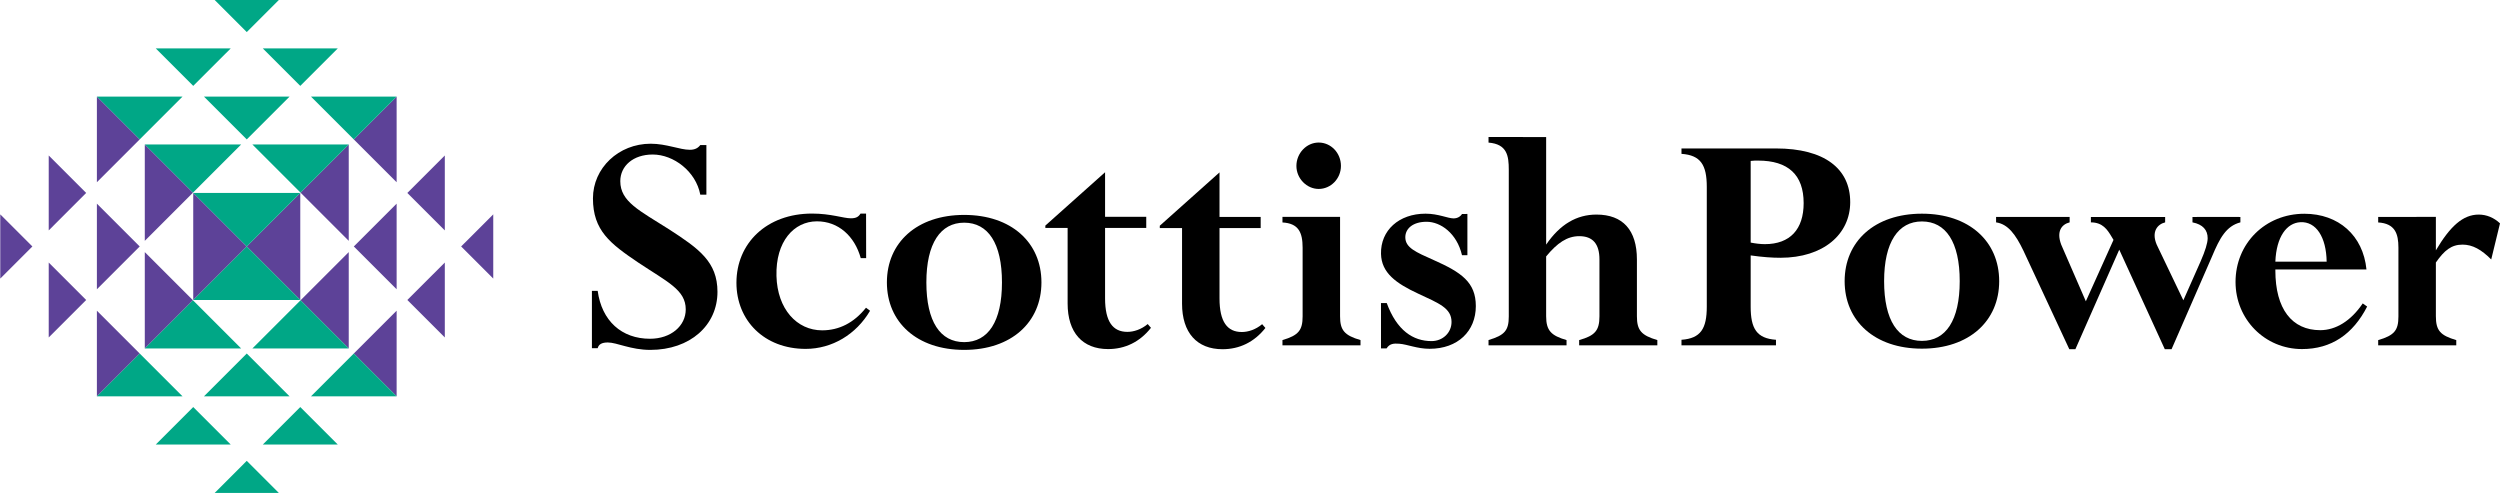
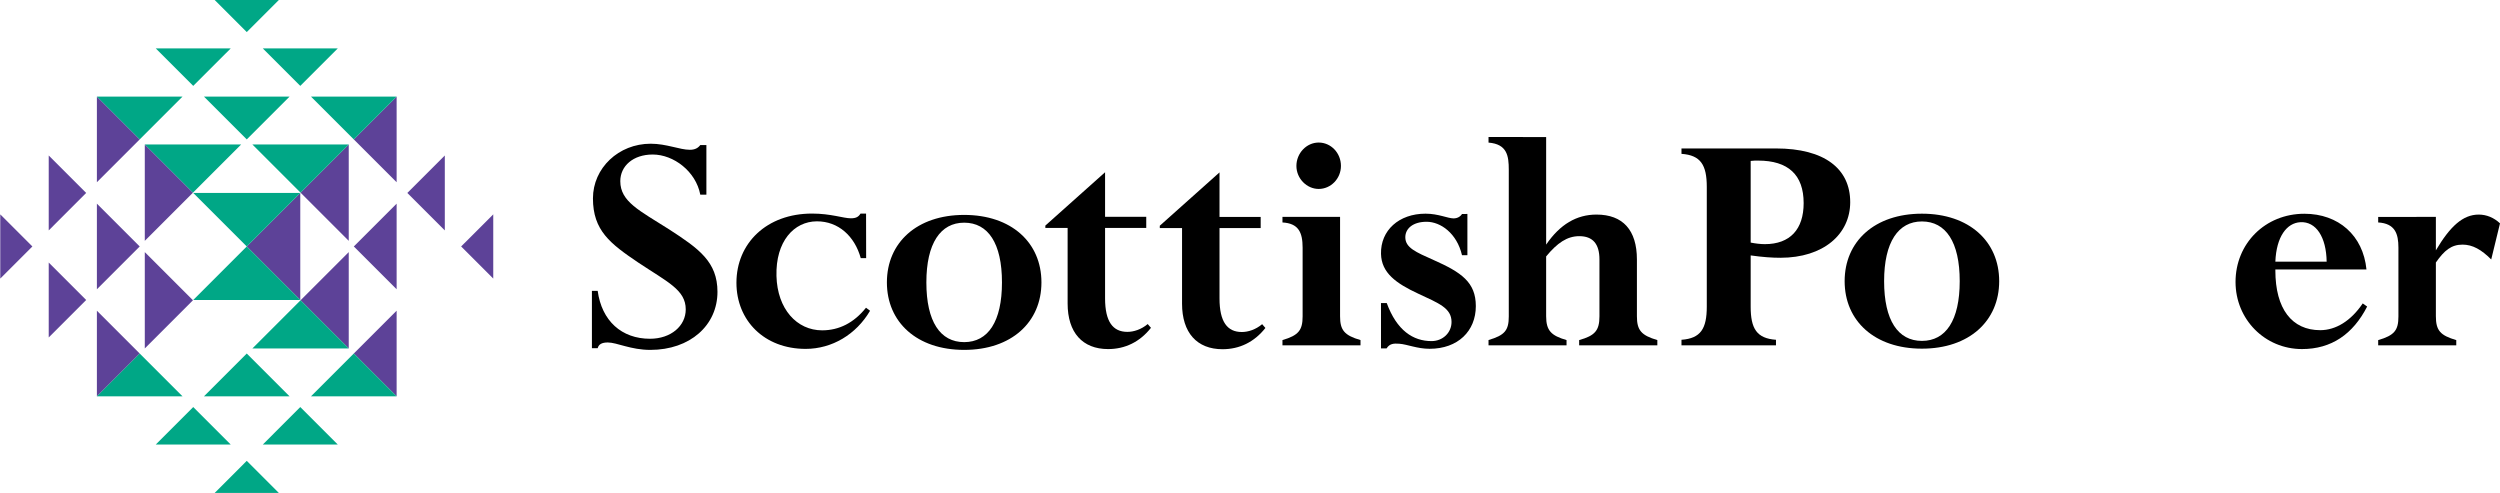
<svg xmlns="http://www.w3.org/2000/svg" xmlns:ns1="http://www.inkscape.org/namespaces/inkscape" version="1.1" id="Layer_1" x="0px" y="0px" width="791" height="156" viewBox="0 0 791 156" enable-background="new 0 0 595 841" xml:space="preserve">
-   <polyline style="fill:#5d4298" id="polyline9" points="45.638,191.462 53.308,191.462 49.473,187.627 45.638,191.462    " transform="matrix(0,4.416,-4.416,0,906.635,-140.491)" />
  <polyline style="fill:#5d4298" id="polyline11" points="49.877,194.933 56.78,194.933 53.328,191.482 49.877,194.933    " transform="matrix(0,4.416,-4.416,0,906.635,-140.491)" />
  <polyline style="fill:#5d4298" id="polyline13" points="42.167,194.933 49.07,194.933 45.618,191.482 42.167,194.933    " transform="matrix(0,4.416,-4.416,0,906.635,-140.491)" />
  <polyline style="fill:#5d4298" id="polyline15" points="46.405,198.365 52.541,198.365 49.473,195.297 46.405,198.365    " transform="matrix(0,4.416,-4.416,0,906.635,-140.491)" />
  <polyline style="fill:#5d4298" id="polyline17" points="38.735,198.365 44.871,198.365 41.803,195.297 38.735,198.365    " transform="matrix(0,4.416,-4.416,0,906.635,-140.491)" />
  <polyline style="fill:#5d4298" id="polyline19" points="54.075,198.365 60.211,198.365 57.143,195.297 54.075,198.365    " transform="matrix(0,4.416,-4.416,0,906.635,-140.491)" />
  <polyline style="fill:#5d4298" id="polyline21" points="47.172,205.288 51.774,205.288 49.473,202.987 47.172,205.288    " transform="matrix(0,4.416,-4.416,0,906.635,-140.491)" />
  <polyline style="fill:#5d4298" id="polyline23" points="42.954,201.816 48.323,201.816 45.638,199.132 42.954,201.816    " transform="matrix(0,4.416,-4.416,0,906.635,-140.491)" />
  <polyline style="fill:#5d4298" id="polyline25" points="50.624,201.816 55.993,201.816 53.308,199.132 50.624,201.816    " transform="matrix(0,4.416,-4.416,0,906.635,-140.491)" />
  <polyline style="fill:#5d4298" id="polyline27" points="45.638,183.792 53.308,183.792 49.473,187.627 45.638,183.792    " transform="matrix(0,4.416,-4.416,0,906.635,-140.491)" />
  <polyline style="fill:#5d4298" id="polyline29" points="49.877,180.32 56.78,180.32 53.328,183.772 49.877,180.32    " transform="matrix(0,4.416,-4.416,0,906.635,-140.491)" />
  <polyline style="fill:#5d4298" id="polyline31" points="42.167,180.32 49.07,180.32 45.618,183.772 42.167,180.32    " transform="matrix(0,4.416,-4.416,0,906.635,-140.491)" />
  <polyline style="fill:#5d4298" id="polyline33" points="46.405,176.889 52.541,176.889 49.473,179.957 46.405,176.889    " transform="matrix(0,4.416,-4.416,0,906.635,-140.491)" />
  <polyline style="fill:#5d4298" id="polyline35" points="38.735,176.889 44.871,176.889 41.803,179.957 38.735,176.889    " transform="matrix(0,4.416,-4.416,0,906.635,-140.491)" />
  <polyline style="fill:#5d4298" id="polyline37" points="54.075,176.889 60.211,176.889 57.143,179.957 54.075,176.889    " transform="matrix(0,4.416,-4.416,0,906.635,-140.491)" />
  <polyline style="fill:#5d4298" id="polyline39" points="47.172,169.966 51.774,169.966 49.473,172.267 47.172,169.966    " transform="matrix(0,4.416,-4.416,0,906.635,-140.491)" />
  <polyline style="fill:#5d4298" id="polyline41" points="42.954,173.437 48.323,173.437 45.638,176.122 42.954,173.437    " transform="matrix(0,4.416,-4.416,0,906.635,-140.491)" />
-   <polyline style="fill:#5d4298" id="polyline43" points="50.624,173.437 55.993,173.437 53.308,176.122 50.624,173.437    " transform="matrix(0,4.416,-4.416,0,906.635,-140.491)" />
  <polyline style="fill:#00a786" id="polyline45" points="45.638,191.462 45.638,183.792 49.473,187.627 45.638,191.462    " transform="matrix(0,4.416,-4.416,0,906.635,-140.491)" />
  <polyline style="fill:#00a786" id="polyline47" points="42.167,187.223 42.167,180.32 45.618,183.772 42.167,187.223    " transform="matrix(0,4.416,-4.416,0,906.635,-140.491)" />
  <polyline style="fill:#00a786" id="polyline49" points="42.167,194.933 42.167,188.03 45.618,191.482 42.167,194.933    " transform="matrix(0,4.416,-4.416,0,906.635,-140.491)" />
  <polyline style="fill:#00a786" id="polyline51" points="38.735,190.695 38.735,184.559 41.803,187.627 38.735,190.695    " transform="matrix(0,4.416,-4.416,0,906.635,-140.491)" />
  <polyline style="fill:#00a786" id="polyline53" points="38.735,198.365 38.735,192.229 41.803,195.297 38.735,198.365    " transform="matrix(0,4.416,-4.416,0,906.635,-140.491)" />
  <polyline style="fill:#00a786" id="polyline55" points="38.735,183.025 38.735,176.889 41.803,179.957 38.735,183.025    " transform="matrix(0,4.416,-4.416,0,906.635,-140.491)" />
  <polyline style="fill:#00a786" id="polyline57" points="31.812,189.928 31.812,185.326 34.113,187.627 31.812,189.928    " transform="matrix(0,4.416,-4.416,0,906.635,-140.491)" />
  <polyline style="fill:#00a786" id="polyline59" points="35.284,194.146 35.284,188.777 37.968,191.462 35.284,194.146    " transform="matrix(0,4.416,-4.416,0,906.635,-140.491)" />
  <polyline style="fill:#00a786" id="polyline61" points="35.284,186.476 35.284,181.107 37.968,183.792 35.284,186.476    " transform="matrix(0,4.416,-4.416,0,906.635,-140.491)" />
  <polyline style="fill:#00a786" id="polyline63" points="53.308,191.462 53.308,183.792 49.473,187.627 53.308,191.462    " transform="matrix(0,4.416,-4.416,0,906.635,-140.491)" />
  <polyline style="fill:#00a786" id="polyline65" points="56.78,187.223 56.78,180.32 53.328,183.772 56.78,187.223    " transform="matrix(0,4.416,-4.416,0,906.635,-140.491)" />
-   <polyline style="fill:#00a786" id="polyline67" points="56.78,194.933 56.78,188.03 53.328,191.482 56.78,194.933    " transform="matrix(0,4.416,-4.416,0,906.635,-140.491)" />
  <polyline style="fill:#00a786" id="polyline69" points="60.211,190.695 60.211,184.559 57.143,187.627 60.211,190.695    " transform="matrix(0,4.416,-4.416,0,906.635,-140.491)" />
  <polyline style="fill:#00a786" id="polyline71" points="60.211,198.365 60.211,192.229 57.143,195.297 60.211,198.365    " transform="matrix(0,4.416,-4.416,0,906.635,-140.491)" />
  <polyline style="fill:#00a786" id="polyline73" points="60.211,183.025 60.211,176.889 57.143,179.957 60.211,183.025    " transform="matrix(0,4.416,-4.416,0,906.635,-140.491)" />
  <polyline style="fill:#00a786" id="polyline75" points="67.134,189.928 67.134,185.326 64.833,187.627 67.134,189.928    " transform="matrix(0,4.416,-4.416,0,906.635,-140.491)" />
  <polyline style="fill:#00a786" id="polyline77" points="63.663,194.146 63.663,188.777 60.978,191.462 63.663,194.146    " transform="matrix(0,4.416,-4.416,0,906.635,-140.491)" />
  <polyline style="fill:#00a786" id="polyline79" points="63.663,186.476 63.663,181.107 60.978,183.792 63.663,186.476    " transform="matrix(0,4.416,-4.416,0,906.635,-140.491)" />
  <path ns1:connector-curvature="0" id="path81" d="m 221.571,61.595 c -1.387,-7.367 -8.435,-12.706 -15.056,-12.706 -6.192,0 -10.255,3.63 -10.255,8.435 0,6.51 6.081,9.288 15.479,15.268 9.394,6.086 15.268,10.25 15.268,19.75 0,10.568 -8.647,18.363 -21.247,18.363 -6.192,0 -10.568,-2.35 -13.452,-2.35 -1.815,0 -2.884,0.534 -3.202,1.815 l -1.824,0 0,-18.147 1.824,0 c 1.281,9.5 7.579,15.157 16.548,15.157 6.62,0 11.315,-4.054 11.315,-9.288 0,-6.192 -5.763,-8.647 -15.051,-14.839 -8.864,-5.98 -14.309,-10.144 -14.309,-20.285 0,-9.61 8.126,-17.299 18.266,-17.299 5.017,0 9.182,1.921 12.388,1.921 1.599,0 2.562,-0.53 3.308,-1.493 l 1.93,0 0,15.696 -1.93,0" />
  <path ns1:connector-curvature="0" id="path83" d="m 254.897,110.387 c -13.073,0 -21.888,-8.965 -21.888,-20.925 0,-12.521 9.579,-21.888 23.915,-21.888 5.98,0 9.928,1.497 12.278,1.497 1.603,0 2.429,-0.428 3.069,-1.497 l 1.753,0 0.026,14.093 -1.709,0 c -1.921,-6.938 -7.062,-11.65 -13.872,-11.637 -7.261,0.018 -13.081,6.342 -12.794,17.299 0.278,10.458 6.444,17.189 14.45,17.189 5.339,0 10.038,-2.35 13.881,-7.155 l 1.281,0.963 c -4.377,7.473 -12.004,12.061 -20.391,12.061" />
  <path ns1:connector-curvature="0" id="path85" d="m 317.023,89.352 c 0,-12.384 -4.381,-18.898 -11.96,-18.898 -7.473,0 -11.96,6.514 -11.96,18.898 0,12.384 4.381,18.898 11.96,18.898 7.579,0 11.96,-6.514 11.96,-18.898 m -36.409,0 c 0,-12.6 9.5,-21.353 24.449,-21.353 14.95,0 24.449,8.753 24.449,21.353 0,12.6 -9.5,21.353 -24.449,21.353 -14.95,0 -24.449,-8.753 -24.449,-21.353 z" />
  <path ns1:connector-curvature="0" id="path87" d="m 417.231,45.1 c 3.873,0 7.044,3.286 7.044,7.397 0,3.992 -3.171,7.283 -7.044,7.283 -3.758,0 -7.049,-3.29 -7.049,-7.283 0,-3.992 3.171,-7.397 7.049,-7.397" />
  <path ns1:connector-curvature="0" id="path89" d="m 430.462,107.601 0,1.661 -24.692,0 0,-1.661 c 5.123,-1.493 6.377,-3.153 6.377,-7.53 l 0,-21.715 c -0.004,-4.845 -1.312,-7.693 -6.377,-7.967 l 0,-1.771 18.226,0 0,31.454 c 0,4.377 1.338,6.037 6.466,7.53" />
  <path ns1:connector-curvature="0" id="path91" d="m 438.765,95.884 c 3.175,8.674 8.343,12.052 14.199,12.039 3.524,-0.013 6.302,-2.641 6.302,-6.059 0,-4.377 -3.988,-5.9 -10.573,-8.965 -6.903,-3.215 -11.611,-6.523 -11.743,-12.587 -0.159,-7.415 5.657,-12.706 14.093,-12.706 4.059,0 7.049,1.493 8.864,1.493 1.175,0 2.133,-0.534 2.668,-1.387 l 1.709,-0.018 0,13.042 -1.709,0 c -1.608,-6.885 -6.726,-10.568 -11.209,-10.568 -4.271,0 -6.726,2.124 -6.726,4.898 0,3.312 3.33,4.703 8.965,7.212 8.731,3.886 13.346,6.991 13.346,14.57 0,7.901 -5.657,13.51 -14.627,13.51 -3.935,0 -6.991,-1.4 -9.601,-1.603 -1.793,-0.141 -3.083,-0.018 -4.006,1.48 l -1.771,-0.004 -0.004,-14.344 1.824,0" />
  <path ns1:connector-curvature="0" id="path93" d="m 495.653,107.609 0,1.652 -24.683,0 0,-1.678 c 5.127,-1.497 6.408,-3.069 6.408,-7.446 l 0,-46.412 c 0,-4.377 -0.499,-8.131 -6.408,-8.608 l 0,-1.775 18.231,0.026 0,34.028 c 4.377,-6.408 9.637,-9.504 15.934,-9.504 8.329,0 12.785,4.911 12.785,14.199 l 0,17.979 c 0,4.377 1.338,6.037 6.461,7.53 l 0,1.661 -24.736,0 0,-1.661 c 5.013,-1.391 6.421,-3.052 6.421,-7.508 l 0,-18.001 c 0,-4.911 -2.107,-7.367 -6.377,-7.367 -3.842,0 -6.965,2.138 -10.489,6.408 l 0,18.898 c 0,4.606 1.599,6.148 6.452,7.579" />
  <path ns1:connector-curvature="0" id="path95" d="m 553.914,76.752 c 1.457,0.296 3.096,0.495 4.483,0.495 8.007,0 12.278,-4.721 12.278,-12.984 0,-8.97 -4.911,-13.452 -14.411,-13.452 -0.746,0 -1.603,0 -2.35,0.106 l 0,25.836 m 31.493,-12.808 c 0,10.14 -8.431,17.613 -22.1,17.613 -2.562,0 -5.657,-0.212 -9.394,-0.746 l 0,16.23 c 0,6.938 1.921,10.034 8.007,10.462 l 0,1.758 -29.899,0 0,-1.758 c 6.086,-0.428 8.007,-3.524 8.007,-10.462 l 0,-37.902 c 0,-6.943 -1.921,-10.038 -8.007,-10.462 l 0,-1.709 29.899,0 c 15.374,0 23.491,6.43 23.486,16.977 z" />
  <path ns1:connector-curvature="0" id="path97" d="m 620.054,88.963 c 0,-12.384 -4.381,-18.898 -11.96,-18.898 -7.473,0 -11.96,6.514 -11.96,18.898 0,12.384 4.381,18.898 11.96,18.898 7.579,0 11.96,-6.514 11.96,-18.898 m -36.409,0 c 0,-12.6 9.504,-21.353 24.449,-21.353 14.945,0 24.449,8.753 24.449,21.353 0,12.6 -9.504,21.353 -24.449,21.353 -14.945,0 -24.449,-8.753 -24.449,-21.353 z" />
-   <path ns1:connector-curvature="0" id="path99" d="m 631.559,70.357 0,-1.709 c 0.026,-0.004 23.38,-0.004 23.274,0 l 0,1.709 c -2.535,0.636 -4.249,2.831 -2.668,7.04 l 7.795,17.935 8.753,-19.432 -0.64,-1.064 c -1.281,-2.138 -2.774,-4.478 -6.514,-4.478 l 0,-1.709 c 0.053,-0.004 23.495,-0.004 23.491,0 l 0,1.709 c -2.38,0.587 -4.43,2.875 -2.672,7.04 l 8.435,17.617 5.445,-12.282 c 1.497,-3.414 2.244,-5.869 2.244,-7.367 0,-2.562 -1.497,-4.368 -4.805,-5.008 l 0,-1.709 c 0.053,-0.004 15.241,-0.004 15.162,0 l 0,1.709 c -4.491,1.162 -6.545,4.973 -8.97,10.776 l -12.812,29.36 -2.133,0 -14.415,-31.498 -13.881,31.498 -1.921,0 -14.517,-31.175 c -2.46,-5.127 -4.885,-8.422 -8.652,-8.961" />
  <path ns1:connector-curvature="0" id="path101" d="m 736.153,82.794 c -0.11,-7.795 -3.361,-12.772 -8.329,-12.49 -4.244,0.238 -7.579,4.483 -7.901,12.49 l 16.23,0 m -7.795,27.651 c -11.743,0 -21.035,-9.394 -21.035,-21.243 0,-12.172 9.398,-21.57 21.782,-21.57 10.785,0 18.575,6.837 19.644,17.617 l -28.826,0 c 0,0.106 0,0.216 0,0.322 0,12.172 5.233,18.898 14.199,18.898 4.911,0 9.703,-2.915 13.444,-8.466 l 1.4,0.989 c -4.487,8.758 -11.319,13.452 -20.607,13.452 z" />
  <path ns1:connector-curvature="0" id="path103" d="m 784.274,67.893 c 2.456,0 4.805,0.963 6.726,2.778 l -2.778,11.421 c -3.096,-3.096 -5.869,-4.695 -9.076,-4.695 -3.52,0 -5.763,1.815 -8.435,5.657 l 0,16.977 c 0,4.549 1.391,6.086 6.452,7.579 l 0,1.652 -24.705,0 0,-1.652 c 5.123,-1.493 6.404,-3.096 6.404,-7.473 l 0,-21.782 c 0,-4.377 -1.047,-7.649 -6.404,-7.976 l 0,-1.731 c 0.035,-0.004 18.253,-0.031 18.253,-0.031 l 0,10.595 c 4.487,-7.583 8.546,-11.319 13.563,-11.319" />
  <path ns1:connector-curvature="0" id="path105" d="m 392.897,105.048 c 2.032,0 4.416,-0.768 6.444,-2.478 l 1.033,1.197 c -3.524,4.483 -8.223,6.726 -13.563,6.726 -8.113,0 -12.812,-5.233 -12.812,-14.415 l 0,-23.915 -7.044,0 0,-0.742 18.898,-16.875 0,14.093 13.024,0 0,3.524 -13.024,0 0,22.272 c 0,7.367 2.456,10.613 7.044,10.613" />
  <path ns1:connector-curvature="0" id="path107" d="m 356.691,105.004 c 2.027,0 4.416,-0.768 6.444,-2.473 l 1.029,1.192 c -3.524,4.483 -8.219,6.726 -13.558,6.726 -8.113,0 -12.812,-5.233 -12.812,-14.415 l 0,-23.915 -7.049,0 0,-0.742 18.898,-16.875 0,14.097 13.028,0 0,3.52 -13.028,0 0,22.272 c 0,7.367 2.456,10.613 7.049,10.613" />
</svg>